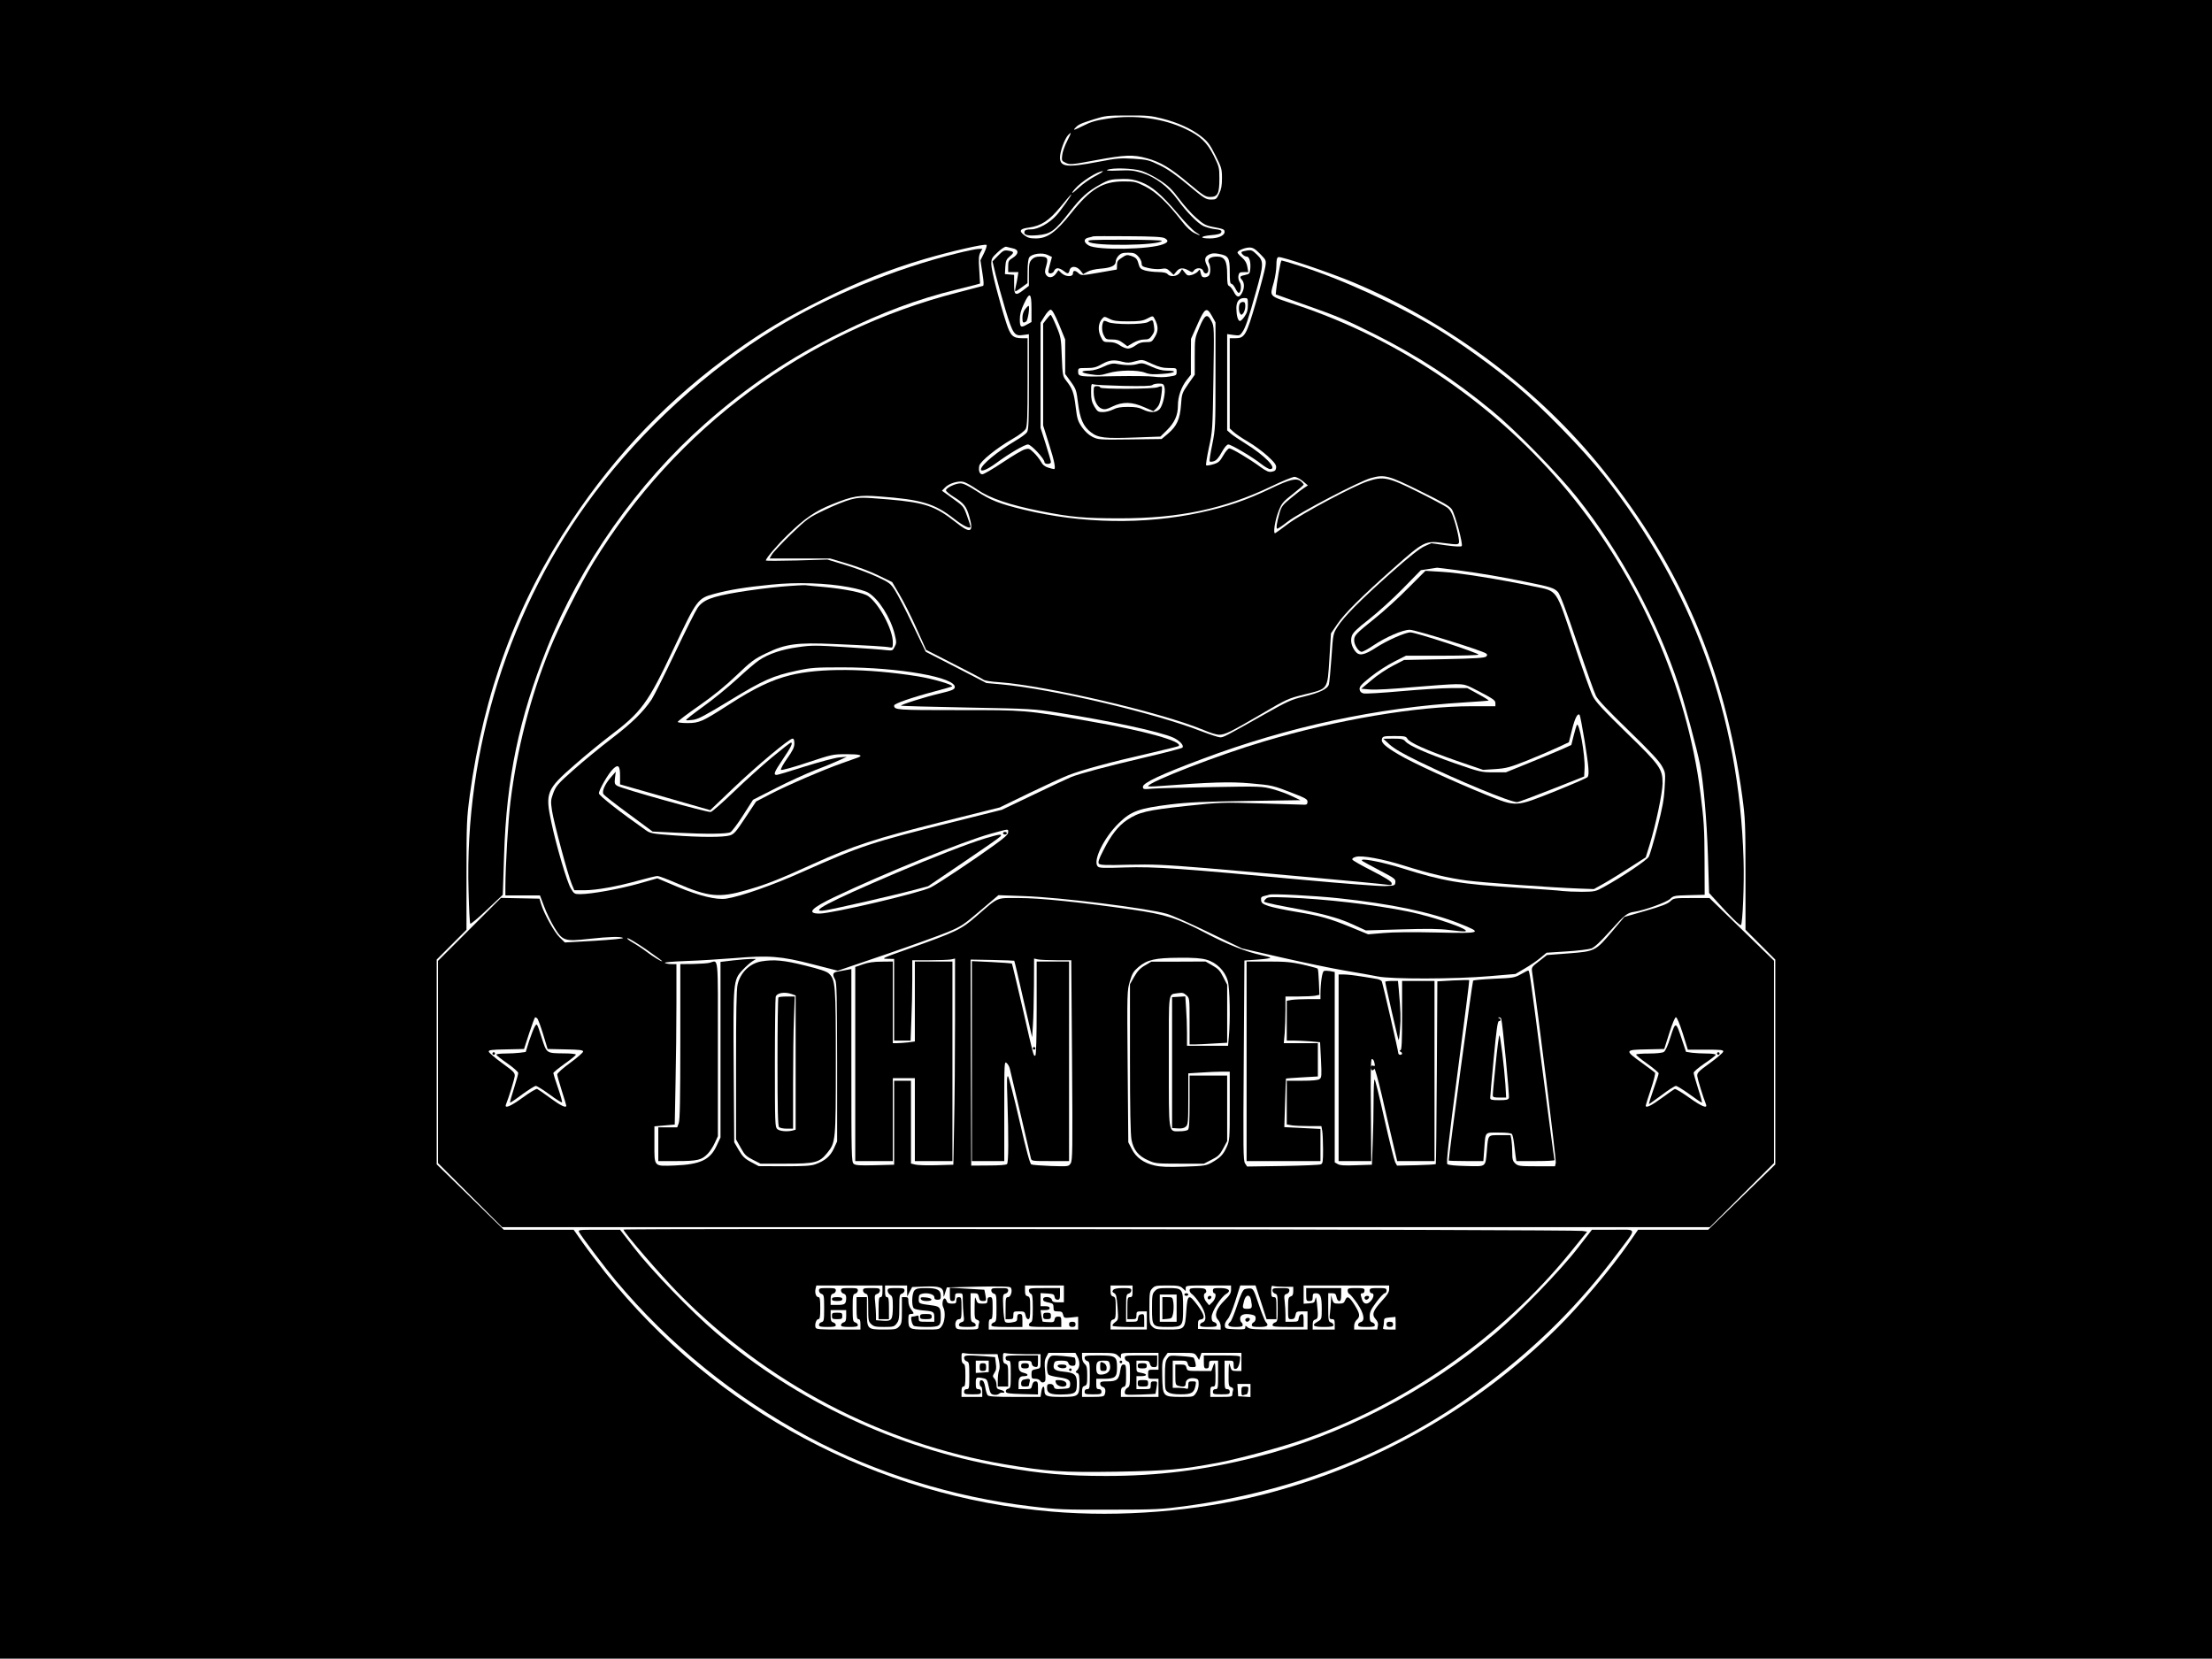
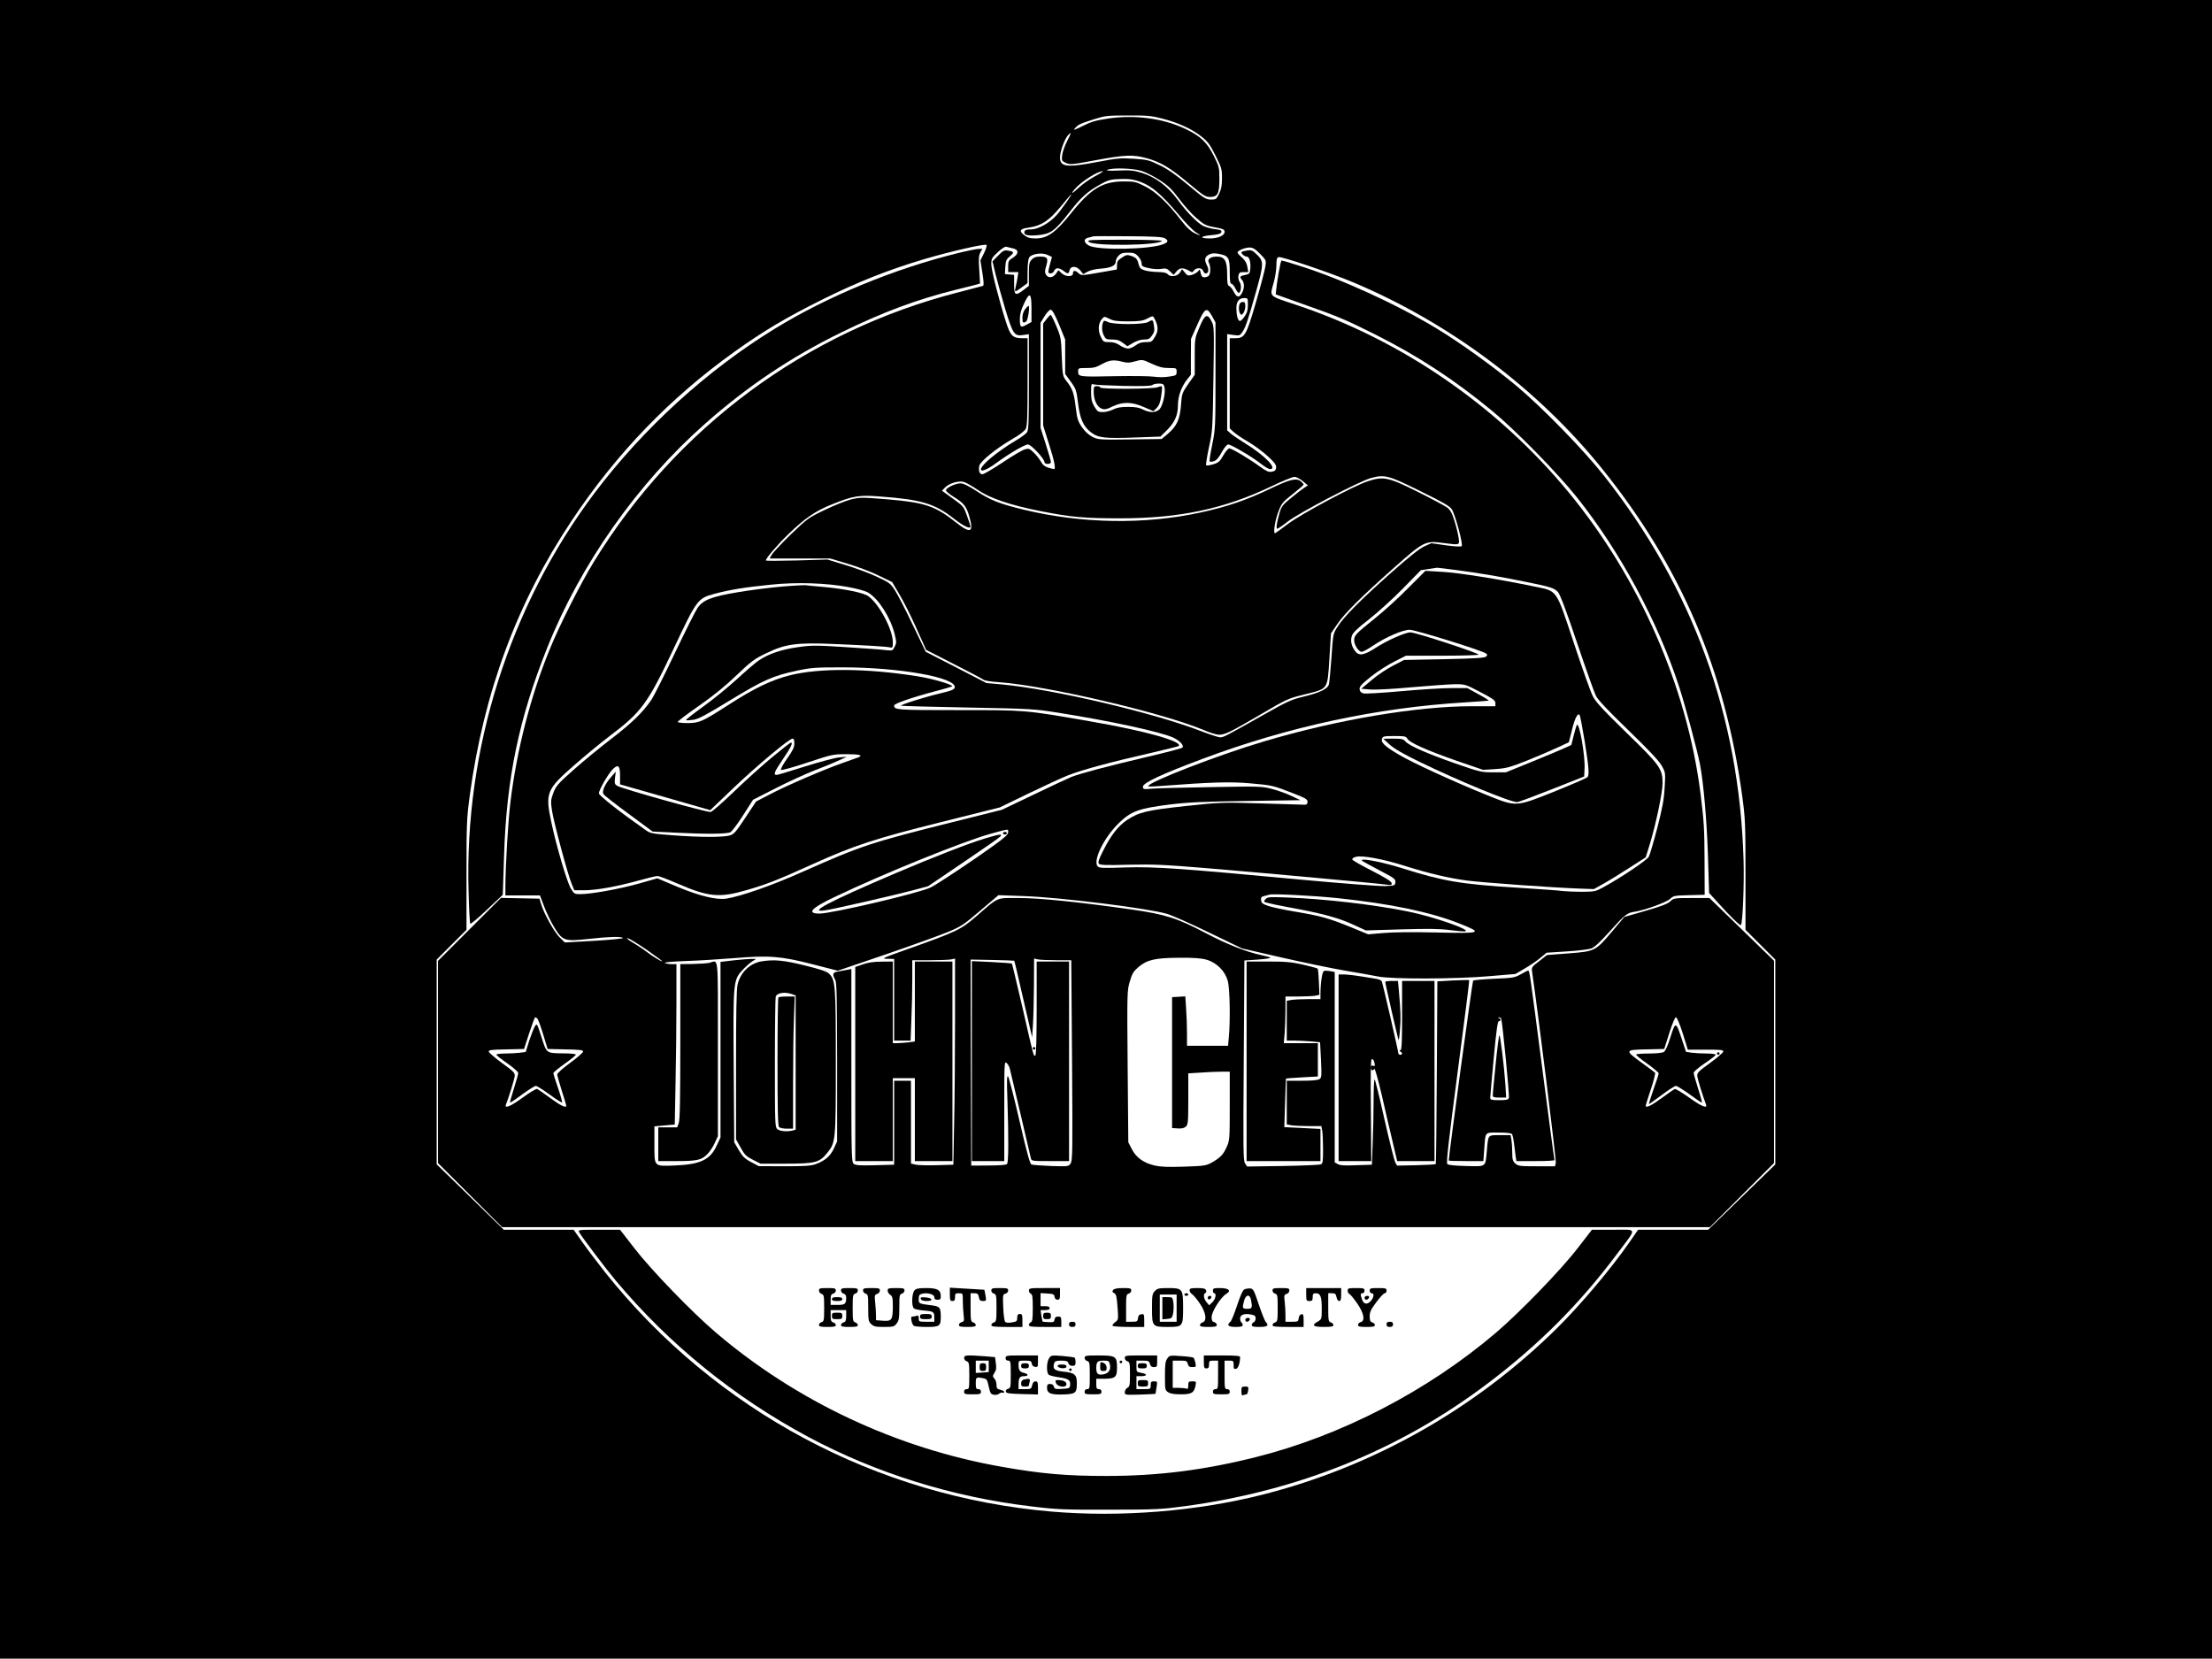
<svg xmlns="http://www.w3.org/2000/svg" version="1.0" width="1707pt" height="1280pt" viewBox="0 0 1707 1280" preserveAspectRatio="xMidYMid meet">
  <g transform="translate(0,1280) scale(0.1,-0.1)" fill="#000000" stroke="none">
    <path d="M0 6400 l0 -6400 8535 0 8535 0 0 6400 0 6400 -8535 0 -8535 0 0 -6400z m8969 5485 c122 -31 229 -80 303 -139 49 -39 66 -62 108 -146 47 -93 50 -105 50 -175 0 -56 -5 -85 -22 -120 -21 -43 -24 -45 -63 -45 -39 0 -53 9 -175 111 -96 80 -157 123 -221 154 -83 40 -95 43 -201 50 -102 6 -128 4 -274 -24 -241 -46 -294 -40 -294 34 0 48 38 150 66 176 24 23 24 20 -9 -46 -20 -38 -38 -89 -40 -113 -5 -41 -4 -44 28 -59 32 -15 44 -14 232 21 227 42 287 44 392 15 107 -29 182 -74 325 -194 112 -94 129 -105 164 -105 59 0 72 26 72 140 0 87 -2 94 -44 179 -52 103 -103 152 -218 206 -172 82 -388 111 -598 80 -93 -14 -129 -24 -194 -57 -65 -32 -77 -36 -61 -18 27 30 41 36 148 70 86 27 103 29 260 29 147 1 181 -2 266 -24z m-159 -404 c34 -11 97 -43 141 -72 66 -43 93 -70 148 -143 37 -50 96 -116 132 -147 54 -48 73 -59 124 -69 89 -17 95 -20 95 -40 0 -28 -50 -50 -114 -50 -82 0 -76 17 8 25 51 4 76 11 80 21 6 17 -1 20 -63 28 -24 4 -57 14 -75 22 -47 24 -130 109 -197 201 -76 104 -171 176 -277 209 -64 19 -90 22 -181 18 -71 -3 -99 -1 -86 5 37 18 198 13 265 -8z m-358 -40 c-40 -21 -95 -60 -122 -85 -57 -53 -74 -60 -35 -14 46 55 175 137 215 137 8 0 -18 -17 -58 -38z m353 -46 c85 -33 156 -93 286 -246 54 -65 115 -127 134 -139 48 -30 44 -34 -7 -9 -29 14 -62 45 -98 92 -109 141 -199 226 -282 268 -73 37 -83 39 -167 39 -161 0 -254 -56 -405 -245 -118 -148 -184 -195 -272 -195 -46 0 -64 5 -91 26 -43 33 -32 49 38 58 93 13 155 53 243 160 43 53 80 96 83 96 7 0 -79 -123 -115 -162 -54 -60 -141 -108 -195 -108 -30 0 -47 -5 -50 -14 -11 -29 19 -38 101 -31 99 9 131 31 247 180 88 113 138 158 236 212 65 36 80 40 175 42 55 1 88 -5 139 -24z m183 -433 c31 -18 28 -31 -10 -46 -101 -42 -512 -49 -577 -10 -39 23 -41 51 -3 60 15 3 32 7 37 10 6 2 127 2 270 1 190 -1 266 -5 283 -15z m-1394 -115 l-28 -56 15 -97 c11 -67 12 -97 5 -100 -6 -2 -92 -24 -191 -50 -1174 -300 -2177 -1043 -2815 -2084 -101 -166 -263 -486 -340 -676 -145 -356 -252 -770 -301 -1174 -18 -146 -38 -481 -39 -657 l0 -63 134 0 133 0 33 -87 c18 -49 54 -121 79 -162 63 -102 78 -107 269 -86 157 17 240 19 260 7 7 -5 -91 -14 -218 -22 l-231 -13 -40 39 c-41 39 -122 185 -144 259 l-12 40 -149 3 -148 3 -243 -243 -243 -243 0 -780 0 -780 247 -247 248 -248 4660 0 4660 0 247 247 248 248 0 780 0 781 -249 242 -249 242 -138 0 c-135 0 -138 -1 -165 -26 -20 -19 -69 -38 -191 -73 l-163 -47 -90 -107 c-133 -157 -134 -158 -338 -174 l-169 -13 -60 -47 c-57 -44 -60 -47 -55 -82 44 -296 188 -1455 183 -1475 l-6 -26 -142 0 c-132 0 -143 2 -165 22 -19 18 -23 32 -23 82 0 34 -3 78 -6 98 l-7 38 -82 0 c-95 0 -90 7 -101 -121 -12 -128 -2 -121 -159 -117 -87 2 -138 7 -146 15 -9 9 8 167 80 713 51 386 91 703 89 706 -3 2 -59 1 -125 -2 l-121 -7 -4 -703 c-2 -386 -6 -705 -8 -707 -3 -3 -71 -7 -152 -9 l-147 -3 -14 25 c-7 14 -45 163 -83 332 -38 170 -72 308 -76 308 -5 0 -8 -74 -8 -163 0 -90 -3 -238 -7 -329 l-6 -166 -121 -4 c-91 -4 -127 -1 -143 9 l-23 13 0 735 0 734 -35 7 c-19 3 -41 4 -48 1 -14 -5 -27 -94 -27 -179 l0 -38 -92 0 c-51 0 -110 -3 -130 -6 l-38 -7 0 -153 0 -154 53 0 c30 0 88 -3 129 -6 l75 -7 7 -136 c6 -122 5 -137 -11 -148 -11 -9 -56 -13 -135 -13 l-118 0 0 -169 0 -168 38 -7 c20 -3 80 -6 133 -6 l96 0 7 -38 c3 -20 6 -85 6 -143 0 -92 -2 -108 -17 -114 -10 -5 -142 -10 -294 -13 l-275 -4 -16 24 c-14 22 -15 102 -10 795 l5 771 104 7 c58 4 101 11 96 15 -4 4 -35 12 -68 19 -116 25 -265 83 -426 168 -222 117 -315 147 -574 184 -408 58 -710 89 -873 89 -179 0 -150 13 -330 -143 -116 -101 -152 -118 -532 -253 -195 -69 -202 -73 -152 -73 l52 -1 0 -315 0 -315 63 0 64 0 6 158 c4 86 7 226 7 310 l0 152 134 0 c73 0 148 3 165 6 l31 7 0 -480 c0 -264 -3 -622 -7 -795 l-6 -316 -131 -4 c-72 -2 -146 0 -163 5 l-33 8 0 319 0 320 -65 0 -65 0 0 -324 0 -324 -147 -4 c-119 -3 -151 -1 -165 11 -17 13 -18 62 -18 759 l0 744 -32 -6 c-18 -4 -50 -9 -70 -13 -42 -6 -47 -21 -23 -63 12 -21 14 -125 15 -636 l0 -612 -25 -55 c-28 -60 -70 -96 -144 -122 -34 -12 -88 -15 -240 -15 l-196 1 -60 32 c-49 26 -65 43 -94 92 l-35 60 -4 570 c-5 671 -4 682 68 759 25 27 59 57 75 67 l30 19 -37 0 c-21 0 -82 -5 -138 -11 l-100 -12 0 -677 0 -678 -30 -64 c-50 -108 -125 -144 -322 -152 -165 -6 -158 -13 -158 166 l0 136 78 7 79 7 6 316 c4 173 7 452 7 619 l0 303 -37 0 c-21 0 -44 4 -52 9 -8 5 57 11 165 15 99 3 264 14 368 22 268 23 361 16 606 -47 l195 -50 370 126 c204 70 420 148 480 173 101 42 121 55 250 165 l140 119 195 -7 c277 -9 960 -94 1105 -137 39 -11 185 -76 325 -144 l255 -123 305 -70 c168 -38 387 -84 488 -101 101 -17 215 -37 253 -45 102 -22 601 -21 864 2 l200 17 73 43 c40 23 94 60 120 82 l47 39 155 10 c85 5 171 16 191 23 25 10 69 51 139 129 118 131 136 146 194 154 79 12 246 73 274 99 26 25 34 26 147 29 l120 3 -1 270 c-1 241 -4 296 -32 518 -105 820 -471 1655 -1016 2317 -549 667 -1292 1178 -2108 1449 -213 71 -200 58 -168 173 11 40 20 99 20 131 0 41 4 59 15 63 21 8 394 -118 581 -196 747 -315 1429 -827 1924 -1445 604 -753 942 -1544 1075 -2520 23 -168 25 -209 25 -605 l0 -425 115 -115 115 -115 0 -791 0 -790 -259 -252 -259 -252 -270 0 -271 0 -67 -97 c-142 -205 -378 -484 -560 -664 -633 -624 -1420 -1068 -2274 -1284 -508 -128 -1092 -175 -1623 -130 -1352 115 -2594 779 -3442 1840 -61 77 -142 184 -180 238 l-68 97 -269 0 -270 0 -259 253 -259 252 0 790 0 790 115 115 115 115 0 425 c0 397 2 437 25 610 108 796 364 1488 788 2124 345 518 758 946 1257 1303 226 161 394 261 675 401 273 136 513 231 790 313 197 58 466 120 478 109 5 -4 -4 -32 -19 -63z m220 37 c50 -9 50 -44 1 -74 -31 -19 -35 -26 -35 -66 l0 -44 39 0 40 0 -6 -37 c-3 -21 -9 -53 -14 -72 -5 -19 -7 -37 -4 -39 2 -2 24 11 49 30 l45 33 1 91 c0 58 5 97 13 108 20 28 100 39 141 19 l34 -16 -14 -51 c-8 -28 -14 -57 -14 -63 0 -21 38 -15 45 7 4 11 15 20 27 20 11 0 31 -9 45 -20 33 -26 40 -25 47 5 9 35 53 34 83 -2 l22 -28 33 18 c18 11 62 21 103 24 79 6 115 23 115 55 0 12 10 32 22 45 17 18 32 23 73 23 43 0 56 -4 78 -28 15 -15 27 -40 27 -53 0 -23 6 -27 55 -38 32 -7 73 -10 96 -6 36 6 44 4 69 -20 l27 -26 21 25 c23 30 52 33 94 9 28 -17 30 -17 42 0 18 24 63 22 71 -3 3 -11 12 -20 20 -20 21 0 26 29 10 60 -23 44 -19 68 14 85 22 11 41 13 76 6 76 -14 85 -29 85 -138 0 -70 3 -93 13 -93 7 0 21 -16 30 -35 9 -19 21 -35 26 -35 18 0 24 60 8 83 -9 13 -13 35 -10 50 5 23 10 27 40 27 l36 0 -7 40 c-5 29 -16 50 -41 72 -19 16 -35 34 -35 39 0 15 57 39 92 39 27 0 43 -10 82 -49 47 -48 48 -49 41 -97 -4 -27 -36 -150 -72 -274 -75 -258 -87 -280 -160 -280 l-43 0 0 -348 0 -348 28 -26 c15 -14 65 -49 112 -76 47 -27 116 -78 153 -112 55 -51 67 -68 65 -89 -2 -20 -10 -27 -33 -31 -24 -5 -41 3 -89 37 -81 60 -221 143 -239 143 -9 0 -30 -25 -47 -55 -27 -47 -37 -56 -78 -68 -26 -8 -50 -11 -54 -8 -4 3 6 65 21 136 28 127 29 139 35 533 6 391 6 403 -14 442 -33 64 -52 55 -94 -46 -36 -85 -36 -88 -36 -226 l0 -140 -50 -71 c-48 -70 -50 -75 -56 -162 -8 -110 -32 -163 -101 -222 l-49 -41 -245 -3 c-237 -3 -245 -2 -289 20 -29 15 -57 41 -81 75 -31 46 -37 64 -48 156 -13 109 -25 141 -72 201 -28 36 -29 41 -35 185 -5 142 -7 153 -42 237 -20 48 -39 87 -44 87 -4 0 -18 -15 -32 -33 l-26 -34 0 -393 0 -393 45 -143 c42 -131 54 -194 39 -194 -4 0 -24 5 -44 11 -27 8 -44 22 -58 48 -11 20 -36 51 -55 69 -32 31 -38 33 -69 24 -19 -5 -96 -51 -171 -101 -75 -50 -145 -91 -156 -91 -21 0 -31 26 -24 65 7 34 132 136 254 206 57 33 95 62 105 80 11 23 14 91 14 364 l0 335 -40 0 c-73 0 -92 18 -124 117 -54 166 -116 408 -116 454 0 43 4 50 51 94 28 26 56 44 64 41 7 -2 30 -8 49 -12z m3149 -1875 c177 -87 225 -115 241 -140 27 -43 88 -271 76 -283 -6 -6 -51 -4 -122 6 l-113 16 -53 -24 c-36 -16 -117 -80 -260 -207 -236 -210 -363 -338 -411 -415 -33 -52 -34 -55 -46 -235 -7 -100 -16 -193 -20 -208 -9 -35 -68 -64 -195 -95 -94 -22 -126 -37 -305 -138 -301 -170 -313 -176 -339 -176 -13 0 -77 21 -143 46 -367 143 -1150 327 -1549 363 l-112 10 -234 121 -234 120 -100 207 c-54 114 -116 234 -137 266 -35 55 -43 61 -142 107 -57 27 -166 67 -242 90 l-138 42 -237 -7 c-131 -3 -238 -4 -238 0 0 16 88 120 172 201 126 123 212 182 341 233 159 64 207 72 362 60 327 -24 427 -54 580 -174 73 -57 126 -81 124 -57 0 4 -12 41 -27 82 -26 73 -29 75 -110 133 l-83 60 22 23 c31 34 106 56 146 45 18 -5 66 -32 106 -60 96 -66 249 -118 485 -165 236 -47 340 -56 615 -56 459 0 804 73 1166 246 85 41 166 74 180 74 15 0 43 -15 65 -33 l39 -33 -29 -19 c-16 -10 -61 -45 -101 -78 -65 -53 -74 -65 -89 -116 -22 -77 -28 -121 -17 -121 5 0 41 24 79 54 88 69 555 313 644 337 105 29 135 21 383 -102z m282 -609 c188 -25 349 -53 534 -91 189 -38 215 -47 244 -78 16 -18 63 -141 147 -391 68 -201 133 -385 146 -410 15 -31 95 -115 251 -266 163 -158 236 -236 257 -274 29 -52 29 -54 22 -169 -5 -92 -17 -155 -57 -311 -28 -107 -57 -207 -65 -221 -13 -26 -209 -158 -346 -233 -65 -36 -71 -37 -170 -38 -57 0 -123 3 -148 6 -25 4 -184 15 -355 26 -435 27 -568 50 -885 150 -133 42 -296 76 -309 64 -6 -6 -7 -5 132 -79 119 -62 128 -69 125 -94 -3 -25 -5 -26 -83 -29 -44 -1 -321 20 -615 47 -961 90 -1159 104 -1386 97 -174 -6 -203 -5 -214 9 -37 45 49 221 164 333 94 92 155 114 396 144 141 17 255 22 590 27 l415 6 -65 31 c-36 18 -103 42 -148 54 -82 22 -91 23 -470 16 -213 -3 -420 -9 -459 -12 -70 -6 -73 -5 -73 15 0 29 137 94 455 213 665 250 1351 397 2034 438 96 6 176 12 179 14 2 2 -34 25 -81 50 l-84 46 -124 0 c-68 0 -242 -11 -387 -24 -144 -13 -275 -21 -290 -17 -19 5 -28 15 -30 32 -2 20 12 37 86 96 50 40 131 92 181 117 l91 46 280 0 c154 0 280 4 280 8 0 13 -485 172 -526 172 -39 0 -179 -62 -261 -115 -97 -63 -136 -70 -166 -29 -28 38 -37 79 -25 116 8 25 39 56 132 128 66 52 184 158 261 237 l140 143 60 9 c33 5 62 9 65 10 3 0 72 -8 155 -19z m-4695 -131 c66 -12 131 -30 151 -43 79 -47 171 -191 203 -319 15 -62 15 -70 0 -98 -15 -31 -17 -31 -67 -26 -29 4 -167 14 -308 23 -235 15 -267 15 -370 0 -124 -17 -227 -51 -301 -101 -26 -17 -102 -82 -170 -145 -69 -63 -186 -159 -262 -213 -76 -55 -135 -101 -132 -104 2 -3 27 -2 54 2 40 5 96 35 285 150 259 158 333 190 515 229 112 24 142 26 355 26 437 0 876 -78 865 -154 -3 -17 -21 -25 -113 -47 -116 -27 -309 -88 -302 -95 2 -2 233 -9 513 -14 490 -9 516 -11 694 -39 411 -65 793 -148 894 -193 51 -24 86 -62 70 -78 -5 -5 -133 -39 -284 -74 -293 -69 -510 -126 -575 -153 -22 -9 -151 -69 -286 -134 l-247 -118 -363 -91 c-650 -162 -718 -185 -1169 -385 -241 -108 -482 -192 -596 -210 -75 -11 -207 21 -375 91 l-156 66 -144 -41 c-146 -41 -365 -81 -451 -81 -45 0 -48 2 -73 44 -30 50 -113 333 -150 509 -49 229 -38 255 179 444 83 73 203 171 266 219 252 190 298 253 500 681 178 377 185 386 312 420 114 31 243 52 437 71 200 21 429 13 601 -19z m1230 -1891 c0 -18 -28 -43 -113 -104 -146 -106 -431 -296 -484 -322 -81 -42 -763 -202 -859 -202 -103 0 -64 43 121 130 384 183 993 429 1200 486 146 40 135 39 135 12z m2544 -509 c408 -43 714 -107 939 -196 184 -73 174 -77 -175 -69 -184 4 -337 3 -411 -4 l-119 -10 -131 54 c-168 69 -236 88 -427 120 -85 14 -180 34 -210 44 -46 16 -56 23 -58 45 -3 22 2 27 25 33 15 3 33 8 38 10 22 9 349 -8 529 -27z m-5338 -395 c68 -48 124 -89 124 -91 0 -8 -68 32 -120 72 -30 23 -80 56 -110 73 -30 17 -47 32 -37 32 10 0 74 -39 143 -86z m4325 -80 c78 -22 144 -88 164 -165 16 -57 20 -306 8 -431 l-6 -68 -158 0 -159 0 0 98 c0 55 -3 140 -7 191 l-6 92 -51 -3 -51 -3 0 -505 0 -505 44 -3 c30 -2 49 2 62 14 17 16 19 33 19 214 l0 197 98 6 c53 4 125 7 160 7 l62 0 0 -265 c0 -256 -1 -266 -24 -317 -26 -58 -49 -82 -116 -120 -42 -23 -58 -26 -212 -31 -126 -4 -181 -2 -228 9 -84 19 -144 62 -176 127 l-27 52 -5 585 c-5 578 -4 586 17 657 18 62 29 78 66 110 67 57 130 71 314 72 113 1 170 -3 212 -15z m-1484 -8 c2 -1 33 -135 70 -297 l68 -294 6 95 c4 52 7 189 8 304 l1 209 31 -7 c17 -3 82 -6 144 -6 l112 0 6 -771 c5 -700 4 -774 -11 -797 -16 -24 -16 -24 -151 -20 -75 3 -143 8 -152 12 -11 5 -37 99 -92 338 -42 183 -82 337 -88 342 -9 8 -10 -37 -5 -174 10 -307 9 -491 -3 -503 -7 -7 -61 -11 -143 -11 l-133 -1 -3 795 -2 795 167 -3 c93 -2 169 -5 170 -6z m-3682 -444 c6 -4 27 -59 46 -122 l35 -115 137 -3 c110 -2 137 -5 137 -17 0 -7 -45 -47 -100 -87 -55 -40 -100 -80 -100 -89 0 -9 16 -65 35 -125 19 -60 35 -112 35 -116 0 -21 -41 -2 -123 58 -49 36 -95 68 -102 71 -7 2 -57 -27 -110 -66 -96 -70 -145 -90 -130 -53 23 58 64 192 67 216 3 27 -6 36 -97 102 -55 40 -101 80 -103 88 -3 13 17 16 134 18 l138 3 40 123 c22 67 43 122 46 122 3 0 10 -4 15 -8z m8841 -117 l39 -125 138 0 c120 0 138 -2 135 -16 -2 -8 -48 -48 -103 -88 -91 -66 -100 -75 -97 -102 3 -24 44 -158 67 -216 14 -36 -32 -18 -130 52 -55 39 -104 69 -111 66 -6 -2 -52 -34 -101 -70 -82 -60 -123 -79 -123 -58 0 4 18 62 40 127 22 65 36 123 32 127 -5 5 -51 39 -103 77 -133 96 -132 100 37 103 l137 3 39 123 c23 73 44 122 51 122 8 0 29 -50 53 -125z" />
    <path d="M8402 10934 c35 -35 542 -29 564 7 3 5 -118 9 -288 9 -270 0 -291 -1 -276 -16z" />
    <path d="M7385 10845 c-488 -121 -999 -332 -1403 -580 -524 -320 -1018 -771 -1394 -1270 -656 -873 -1005 -1975 -972 -3076 3 -130 9 -241 13 -247 3 -5 61 43 128 107 l123 116 10 305 c19 597 115 1055 332 1599 258 647 697 1270 1218 1730 330 292 665 516 1051 705 323 158 583 255 889 331 58 14 123 31 144 36 l39 11 -6 104 c-6 84 -4 111 8 135 l16 29 -33 -1 c-18 -1 -91 -16 -163 -34z" />
    <path d="M9867 10693 c-9 -54 -18 -113 -19 -132 l-3 -33 205 -73 c278 -98 328 -119 560 -235 333 -167 613 -350 905 -591 180 -148 506 -481 654 -667 333 -417 625 -959 789 -1462 48 -149 139 -485 161 -600 27 -140 52 -426 61 -698 l9 -293 70 -77 c92 -102 169 -177 176 -171 13 14 26 315 20 504 -33 1111 -391 2095 -1078 2965 -158 200 -473 523 -673 691 -184 153 -431 331 -619 445 -307 186 -742 385 -1064 485 -68 22 -126 39 -131 39 -4 0 -14 -44 -23 -97z" />
    <path d="M5875 5381 c-90 -16 -162 -87 -183 -179 -9 -38 -12 -218 -12 -624 l0 -571 36 -64 c30 -55 43 -67 94 -93 l59 -30 195 0 c226 0 259 8 319 82 66 82 67 88 67 702 0 593 -3 634 -52 682 -17 17 -67 34 -185 63 -164 41 -240 48 -338 32z m234 -252 l31 -11 0 -518 0 -518 -22 -6 c-43 -11 -101 -6 -120 11 -17 15 -18 44 -18 507 0 270 3 501 6 513 8 31 67 41 123 22z" />
    <path d="M6007 5103 c-4 -3 -7 -227 -7 -498 0 -368 3 -494 12 -503 7 -7 34 -12 60 -12 l48 0 0 343 c0 189 3 419 7 510 l6 167 -60 0 c-33 0 -63 -3 -66 -7z" />
    <path d="M5475 5370 c-16 -4 -74 -8 -127 -9 l-98 -1 0 -597 c0 -439 -3 -605 -12 -630 l-12 -33 -73 0 -73 0 0 -130 0 -130 144 0 c159 0 192 8 239 58 16 17 40 53 53 82 l24 52 0 674 c0 750 7 682 -65 664z" />
    <path d="M6658 5358 l-58 -20 0 -749 0 -749 145 0 145 0 0 320 0 320 85 0 85 0 0 -320 0 -320 145 0 145 0 0 770 0 770 -145 0 -145 0 0 -309 0 -308 -52 -7 c-29 -3 -68 -6 -85 -6 l-33 0 0 315 0 315 -87 -1 c-61 0 -106 -7 -145 -21z" />
    <path d="M9620 4610 l0 -770 285 0 285 0 0 124 0 124 -140 7 -139 7 6 187 c3 102 6 187 7 188 1 1 57 5 124 9 l122 7 0 129 0 128 -131 0 -132 0 7 77 c3 42 6 123 6 180 l0 103 99 0 c54 0 113 3 131 6 l32 7 -4 98 c-2 54 -6 101 -10 104 -3 4 -54 17 -113 31 -90 20 -134 24 -271 24 l-164 0 0 -770z" />
    <path d="M11735 5281 c-47 -26 -59 -28 -204 -34 -85 -4 -158 -10 -163 -15 -6 -6 -188 -1351 -188 -1388 0 -2 60 -4 134 -4 l133 0 7 93 c10 137 2 127 110 127 63 0 97 -4 104 -12 5 -7 12 -40 16 -73 4 -33 9 -77 12 -97 l6 -38 149 0 c83 0 148 3 145 8 -2 4 -45 324 -95 712 -97 747 -97 750 -109 750 -4 0 -29 -13 -57 -29z m-150 -343 c10 -30 65 -596 59 -611 -5 -14 -20 -17 -75 -17 -59 0 -69 3 -69 18 0 9 12 146 27 305 20 214 30 287 40 287 17 0 17 17 1 23 -10 4 -10 6 0 6 7 1 15 -5 17 -11z" />
    <path d="M11542 4588 c-12 -123 -23 -231 -22 -240 0 -15 9 -18 52 -18 l51 0 -6 103 c-9 133 -39 377 -46 377 -4 0 -17 -100 -29 -222z" />
    <path d="M10330 4560 l0 -720 126 0 126 0 -3 392 c-3 283 -1 392 7 395 6 2 14 -6 18 -19 9 -34 8 -38 -9 -32 -10 4 -15 0 -15 -15 0 -23 14 -28 26 -9 4 6 29 -83 56 -198 26 -115 64 -278 84 -361 l36 -153 144 0 144 0 0 695 0 695 -125 0 -125 0 0 -264 c0 -202 -3 -266 -12 -270 -10 -5 -10 -7 0 -12 17 -8 15 -24 -3 -24 -8 0 -15 7 -15 16 0 16 -117 524 -126 549 -3 8 -20 17 -37 20 -18 3 -72 12 -122 20 -49 8 -109 15 -132 15 l-43 0 0 -720z" />
    <path d="M10690 5223 c0 -15 99 -445 103 -449 2 -3 8 36 11 86 7 84 5 134 -10 308 l-6 62 -49 0 c-27 0 -49 -3 -49 -7z" />
-     <path d="M4811 3311 c12 -32 288 -352 424 -490 682 -695 1568 -1160 2518 -1321 337 -57 441 -63 867 -57 396 7 498 16 789 71 149 29 437 106 611 164 807 272 1561 795 2098 1457 l130 160 -36 6 c-64 11 -7404 21 -7401 10z m1999 -476 c0 -33 -4 -45 -15 -45 -12 0 -15 -16 -15 -85 l0 -85 40 0 40 0 0 85 c0 69 -3 85 -15 85 -11 0 -15 12 -15 45 l0 45 85 0 85 0 0 -42 1 -43 19 37 19 36 98 4 c115 4 142 -6 144 -56 1 -31 1 -31 13 9 l13 40 239 6 c168 3 243 2 252 -6 19 -17 4 -75 -19 -75 -17 0 -19 -9 -19 -85 l0 -85 30 0 c27 0 30 3 30 30 0 29 2 30 44 30 40 0 44 -2 50 -30 3 -18 12 -30 21 -30 12 0 15 16 15 86 0 77 -2 86 -20 91 -16 4 -20 14 -20 44 l0 39 150 0 150 0 0 -65 0 -65 -44 0 c-35 0 -45 4 -49 20 -6 25 -67 29 -67 5 0 -16 5 -19 53 -29 22 -5 27 -12 27 -36 0 -27 3 -30 34 -30 28 0 35 -4 40 -26 7 -26 9 -26 62 -21 l54 6 0 -50 0 -49 -345 0 -345 0 0 40 c0 29 4 40 15 40 12 0 15 16 15 85 0 78 -2 85 -20 85 -15 0 -20 -7 -20 -25 0 -22 -4 -25 -39 -25 -34 0 -39 3 -49 33 -8 27 -10 19 -11 -60 -1 -84 1 -92 20 -98 13 -4 18 -12 15 -22 -3 -8 -6 -23 -6 -34 0 -17 -8 -19 -84 -19 -76 0 -85 2 -91 20 -9 30 4 60 26 60 17 0 19 8 19 85 0 78 -2 85 -20 85 -15 0 -20 -7 -20 -25 0 -22 -4 -25 -34 -25 -26 0 -36 5 -41 20 -3 11 -10 20 -15 20 -15 0 -23 -47 -11 -68 19 -35 13 -111 -10 -143 -20 -29 -20 -29 -129 -29 -124 0 -130 4 -130 79 0 34 3 41 20 41 11 0 20 3 20 6 0 3 -9 17 -20 31 -11 14 -20 41 -20 59 0 30 -3 34 -25 34 l-25 0 0 -102 c0 -91 -2 -104 -22 -125 -20 -21 -30 -23 -116 -23 -131 0 -132 2 -132 142 l0 108 -40 0 -40 0 0 -85 c0 -69 3 -85 15 -85 11 0 15 -11 15 -40 l0 -40 -170 0 c-143 0 -172 2 -176 15 -9 23 5 65 21 65 12 0 15 17 15 85 0 67 -3 85 -14 85 -19 0 -30 34 -22 66 l6 24 255 0 255 0 0 -45z m1930 0 c0 -38 -3 -45 -20 -45 -18 0 -20 -7 -20 -85 l0 -85 35 0 c32 0 35 2 35 30 0 28 2 30 40 30 l40 0 0 -70 0 -70 -140 0 -140 0 0 36 c0 27 5 37 20 41 18 5 20 14 20 88 0 75 -2 84 -20 90 -16 5 -20 15 -20 46 l0 39 85 0 85 0 0 -45z m387 23 l23 -21 0 21 c0 22 2 22 175 22 l175 0 0 -33 c0 -26 -10 -43 -50 -82 -64 -63 -82 -116 -51 -149 12 -12 21 -35 21 -50 l0 -27 -87 3 -88 3 0 35 c0 29 4 36 23 38 34 5 27 35 -25 107 -69 93 -79 88 -88 -37 -10 -146 -11 -148 -137 -148 -91 0 -104 2 -125 22 -22 20 -23 29 -23 147 0 114 2 127 22 148 20 21 30 23 117 23 83 0 97 -3 118 -22z m605 -108 l42 -130 38 0 38 0 0 85 c0 78 -2 85 -20 85 -17 0 -20 7 -20 46 0 38 3 45 16 40 9 -3 47 -6 85 -6 l69 0 0 -34 c0 -26 -5 -36 -20 -41 -18 -6 -20 -15 -20 -91 0 -83 0 -84 25 -84 20 0 27 6 32 30 5 28 9 30 49 30 l44 0 0 -70 0 -70 -222 0 c-192 0 -224 2 -240 17 -17 15 -18 15 -18 -1 0 -15 -10 -16 -77 -14 -73 3 -78 4 -81 27 -2 14 6 33 21 50 15 16 38 71 61 144 l37 117 59 0 59 0 43 -130z m988 101 c0 -22 -14 -45 -56 -90 -69 -75 -80 -106 -48 -141 16 -18 21 -33 17 -52 l-5 -28 -89 0 -89 0 0 28 c0 16 9 37 20 47 28 26 25 47 -17 115 -41 65 -58 74 -73 35 -8 -21 -16 -25 -49 -25 -37 0 -41 3 -50 33 l-9 32 -1 -40 c-1 -22 -4 -64 -7 -92 -6 -49 -5 -53 15 -53 18 0 21 -6 21 -40 l0 -40 -85 0 -85 0 0 36 c0 27 5 37 20 41 22 6 24 22 13 124 -6 50 -8 57 -13 34 -5 -27 -9 -30 -48 -33 l-42 -3 0 70 0 71 330 0 330 0 0 -29z m50 -261 l0 -50 -51 0 c-43 0 -50 3 -45 16 3 9 6 29 6 44 0 27 3 29 43 33 23 2 43 4 45 5 1 1 2 -20 2 -48z m-3180 -240 l108 0 11 -50 c7 -33 7 -58 1 -75 -6 -15 -10 -49 -10 -76 l0 -49 40 0 40 0 0 84 c0 76 -2 85 -20 91 -16 5 -20 15 -20 47 0 40 0 40 31 34 17 -3 83 -6 145 -6 l114 0 0 -55 c0 -54 0 -54 -35 -61 -32 -6 -35 -9 -35 -40 0 -31 3 -34 30 -34 17 0 33 -7 38 -17 6 -10 16 -14 26 -10 15 6 17 17 11 85 -6 63 -4 85 9 110 l17 32 104 0 104 0 16 -30 c20 -38 19 -79 -1 -102 -16 -16 -16 -18 0 -24 13 -5 16 -21 16 -77 0 -102 -7 -107 -140 -107 -115 0 -130 6 -130 52 0 42 -17 34 -24 -12 l-6 -40 -199 0 c-149 0 -201 3 -209 13 -6 7 -15 35 -19 62 -6 35 -14 51 -26 53 -12 3 -17 -3 -17 -22 0 -14 5 -26 10 -26 6 0 10 -18 10 -40 l0 -40 -80 0 -80 0 0 40 c0 29 4 40 15 40 12 0 15 16 15 85 0 67 -3 87 -15 91 -10 4 -15 20 -15 46 0 40 0 40 31 34 17 -3 80 -6 139 -6z m1037 -12 l23 -21 0 21 c0 22 3 22 145 22 l145 0 0 -65 0 -65 -40 0 c-39 0 -40 -1 -40 -35 0 -34 1 -35 40 -35 l40 0 0 -70 0 -70 -145 0 -145 0 0 36 c0 27 5 37 20 41 18 5 20 14 20 89 0 76 -2 84 -19 84 -15 0 -20 -10 -26 -47 -10 -69 -26 -83 -97 -83 -50 0 -58 -3 -58 -19 0 -10 9 -21 20 -24 20 -5 26 -30 14 -61 -5 -13 -23 -16 -90 -16 l-84 0 0 39 c0 31 4 41 20 46 18 6 20 15 20 79 0 60 -3 76 -20 91 -12 11 -20 31 -20 52 l0 33 127 0 c116 0 129 -2 150 -22z m609 -5 l17 -28 10 28 9 27 154 0 154 0 0 -70 0 -70 -38 0 c-36 0 -39 3 -49 38 -9 33 -11 26 -12 -60 -1 -90 1 -97 20 -103 13 -4 18 -12 15 -22 -3 -8 -6 -23 -6 -34 0 -17 -8 -19 -85 -19 l-85 0 0 40 c0 33 3 40 20 40 19 0 20 7 20 90 0 50 -2 90 -6 90 -3 0 -10 -13 -15 -30 l-11 -30 -93 0 c-91 0 -93 1 -99 25 -5 21 -12 25 -46 25 l-40 0 0 -79 c0 -73 2 -79 23 -85 44 -12 57 -7 57 19 0 30 31 46 73 38 24 -5 27 -10 27 -45 0 -24 -8 -51 -21 -69 -20 -29 -21 -29 -122 -29 -133 1 -135 3 -138 162 -2 105 0 118 20 147 l22 31 104 0 c101 0 103 0 121 -27z m414 -264 l0 -50 -47 3 -48 3 -3 48 -3 47 50 0 51 0 0 -51z" />
    <path d="M6320 2841 c0 -11 9 -23 20 -26 18 -6 20 -15 20 -110 0 -94 -2 -103 -20 -108 -11 -3 -20 -12 -20 -21 0 -13 12 -16 65 -16 50 0 65 3 65 14 0 8 -9 18 -20 21 -16 5 -20 15 -20 51 l0 44 60 0 60 0 0 -44 c0 -36 -4 -46 -20 -51 -11 -3 -20 -13 -20 -21 0 -11 15 -14 65 -14 50 0 65 3 65 14 0 8 -9 18 -20 21 -18 6 -20 15 -20 112 0 96 2 105 20 110 11 3 20 14 20 24 0 17 -8 19 -65 19 -57 0 -65 -2 -65 -19 0 -10 9 -21 20 -24 13 -3 20 -14 20 -30 0 -50 -9 -57 -66 -57 l-54 0 0 41 c0 32 4 42 20 46 11 3 20 14 20 24 0 17 -8 19 -65 19 -58 0 -65 -2 -65 -19z" />
    <path d="M6660 2841 c0 -10 9 -21 20 -24 18 -5 20 -14 20 -109 0 -96 2 -106 23 -126 20 -19 35 -22 99 -22 71 0 78 2 97 26 18 23 21 41 21 126 0 91 2 100 20 105 11 3 20 14 20 24 0 17 -8 19 -65 19 -58 0 -65 -2 -65 -20 0 -11 9 -25 20 -32 17 -11 20 -23 20 -93 -1 -101 -8 -112 -77 -107 l-53 4 0 37 c0 21 -3 65 -6 98 -6 56 -5 61 15 68 12 3 21 15 21 26 0 17 -7 19 -65 19 -57 0 -65 -2 -65 -19z" />
    <path d="M7057 2842 c-21 -23 -24 -124 -4 -139 6 -6 40 -13 74 -16 77 -6 83 -10 83 -53 l0 -34 -60 0 c-58 0 -60 1 -60 26 0 20 -4 25 -16 20 -9 -3 -23 -6 -31 -6 -12 0 -14 -7 -9 -32 3 -18 12 -36 19 -40 6 -4 51 -8 99 -8 99 0 108 7 108 77 0 70 -7 80 -58 88 -115 15 -112 14 -112 51 0 28 5 35 25 40 42 11 95 -4 95 -26 0 -15 7 -20 25 -20 21 0 25 5 25 28 0 47 -26 62 -112 62 -60 0 -78 -4 -91 -18z" />
    <path d="M7330 2811 c0 -44 3 -51 20 -51 16 0 20 7 20 30 0 27 3 30 30 30 30 0 30 0 30 -57 0 -32 3 -81 6 -109 6 -46 4 -52 -15 -57 -11 -3 -21 -12 -21 -21 0 -13 12 -16 65 -16 50 0 65 3 65 14 0 8 -9 18 -20 21 -18 6 -20 15 -20 116 l0 109 29 0 c24 0 30 -5 35 -30 4 -24 11 -30 32 -30 25 0 26 2 19 43 -4 23 -8 43 -9 44 0 0 -61 4 -133 8 l-133 8 0 -52z" />
    <path d="M7650 2841 c0 -10 9 -21 20 -24 18 -5 20 -14 20 -110 0 -97 -2 -106 -20 -112 -11 -3 -20 -13 -20 -21 0 -11 23 -14 120 -14 l120 0 0 50 c0 43 -3 50 -20 50 -15 0 -20 -7 -20 -29 0 -26 -4 -30 -41 -36 -26 -5 -45 -3 -52 4 -6 6 -13 57 -15 112 -4 95 -3 101 17 106 12 3 21 13 21 24 0 17 -8 19 -65 19 -57 0 -65 -2 -65 -19z" />
    <path d="M7940 2841 c0 -10 7 -21 15 -25 12 -4 15 -26 15 -110 0 -83 -3 -105 -15 -110 -8 -3 -15 -12 -15 -21 0 -13 19 -15 125 -15 l125 0 0 40 c0 36 -3 40 -24 40 -18 0 -25 -6 -28 -22 -3 -20 -8 -23 -47 -21 -24 1 -44 3 -46 5 -1 2 -5 22 -9 46 l-6 42 35 0 c24 0 35 5 35 15 0 10 -11 15 -35 15 l-35 0 0 51 0 50 53 -3 c45 -3 52 -6 55 -25 2 -15 10 -23 23 -23 16 0 19 7 19 45 l0 45 -120 0 c-111 0 -120 -1 -120 -19z" />
    <path d="M6420 2775 c0 -11 11 -15 40 -15 29 0 40 4 40 15 0 11 -11 15 -40 15 -29 0 -40 -4 -40 -15z" />
    <path d="M7106 2776 c4 -11 19 -16 46 -16 54 0 45 24 -10 28 -34 3 -41 0 -36 -12z" />
    <path d="M6420 2645 c0 -22 4 -25 40 -25 36 0 40 3 40 25 0 23 -4 25 -40 25 -36 0 -40 -2 -40 -25z" />
    <path d="M8050 2645 c0 -21 5 -25 30 -25 25 0 30 4 30 25 0 21 -5 25 -30 25 -25 0 -30 -4 -30 -25z" />
    <path d="M7100 2640 c0 -17 7 -20 45 -20 38 0 45 3 45 20 0 17 -7 20 -45 20 -38 0 -45 -3 -45 -20z" />
    <path d="M8250 2580 c0 -15 7 -20 25 -20 18 0 25 5 25 20 0 15 -7 20 -25 20 -18 0 -25 -5 -25 -20z" />
    <path d="M8591 2846 c-10 -12 -8 -17 7 -25 16 -9 20 -26 26 -108 7 -97 7 -97 -18 -116 -14 -10 -24 -23 -20 -28 3 -5 59 -9 125 -9 l119 0 0 51 c0 47 -2 50 -22 47 -17 -2 -24 -11 -26 -30 -3 -26 -7 -28 -48 -28 l-44 0 0 106 c0 97 2 106 20 111 11 3 20 14 20 24 0 17 -8 19 -64 19 -43 0 -67 -5 -75 -14z" />
    <path d="M8912 2837 c-20 -21 -22 -34 -22 -134 0 -140 3 -143 122 -143 115 0 118 3 118 146 0 148 -4 154 -114 154 -73 0 -85 -3 -104 -23z m168 -132 l0 -105 -65 0 -65 0 0 105 0 105 65 0 65 0 0 -105z" />
    <path d="M8970 2704 l0 -85 37 3 c35 3 38 6 46 43 4 22 5 59 2 83 -6 41 -7 42 -46 42 l-39 0 0 -86z" />
    <path d="M9180 2842 c0 -9 9 -23 19 -29 11 -7 38 -39 60 -72 48 -70 57 -135 21 -146 -11 -3 -20 -13 -20 -21 0 -11 15 -14 65 -14 53 0 65 3 65 16 0 9 -9 18 -20 21 -15 4 -20 14 -20 39 0 42 71 154 113 179 42 25 19 45 -49 45 -47 0 -54 -2 -54 -20 0 -11 5 -20 10 -20 20 0 10 -47 -15 -70 l-24 -23 -20 24 c-23 27 -27 65 -9 71 6 2 9 12 5 21 -5 13 -19 17 -67 17 -51 0 -60 -3 -60 -18z" />
    <path d="M9140 2810 c0 -5 7 -10 15 -10 8 0 15 5 15 10 0 6 -7 10 -15 10 -8 0 -15 -4 -15 -10z" />
    <path d="M9320 2784 c0 -17 22 -14 28 4 2 7 -3 12 -12 12 -9 0 -16 -7 -16 -16z" />
    <path d="M9605 2851 c-14 -6 -30 -40 -58 -124 -21 -63 -44 -121 -52 -127 -31 -26 -17 -40 40 -40 41 0 55 4 55 14 0 8 -4 18 -10 21 -5 3 -10 17 -10 30 0 29 32 41 85 31 28 -6 35 -11 35 -30 0 -13 -7 -26 -15 -30 -8 -3 -15 -12 -15 -21 0 -12 13 -15 60 -15 61 0 75 11 48 38 -7 7 -31 68 -54 135 -36 109 -43 122 -65 124 -13 1 -33 -2 -44 -6z m49 -82 c12 -62 9 -69 -29 -69 -38 0 -40 5 -24 63 13 48 44 52 53 6z" />
    <path d="M9820 2841 c0 -10 9 -21 20 -24 18 -5 20 -14 20 -110 0 -97 -2 -106 -20 -112 -11 -3 -20 -13 -20 -21 0 -11 23 -14 120 -14 l120 0 0 51 c0 43 -3 50 -17 47 -11 -2 -19 -14 -21 -31 -3 -25 -6 -27 -53 -27 l-49 0 0 53 c0 28 -3 75 -6 103 -6 47 -4 53 15 59 12 3 21 15 21 26 0 17 -7 19 -65 19 -57 0 -65 -2 -65 -19z" />
    <path d="M9610 2615 c0 -8 6 -15 14 -15 8 0 16 7 20 15 4 10 -1 15 -14 15 -11 0 -20 -7 -20 -15z" />
    <path d="M10080 2810 c0 -47 2 -50 25 -50 21 0 25 5 25 30 0 25 4 30 25 30 35 0 45 -27 45 -120 0 -79 -1 -81 -30 -98 -52 -29 -38 -42 45 -42 58 0 75 3 75 14 0 8 -9 18 -20 21 -18 6 -20 15 -20 116 l0 109 29 0 c24 0 30 -5 35 -30 3 -18 12 -30 21 -30 11 0 15 12 15 50 l0 50 -135 0 -135 0 0 -50z" />
    <path d="M10400 2840 c0 -11 6 -23 14 -26 7 -3 34 -36 60 -73 52 -77 63 -134 26 -144 -11 -3 -20 -12 -20 -21 0 -13 12 -16 65 -16 50 0 65 3 65 14 0 8 -9 18 -20 21 -16 5 -20 15 -20 47 0 33 9 53 51 109 28 38 57 69 65 69 8 0 14 9 14 20 0 18 -7 20 -65 20 -58 0 -65 -2 -65 -20 0 -11 7 -20 15 -20 21 0 18 -30 -4 -57 -28 -33 -57 -30 -70 8 -14 42 -14 49 4 49 8 0 15 9 15 20 0 18 -7 20 -65 20 -59 0 -65 -2 -65 -20z" />
    <path d="M10530 2785 c0 -8 6 -15 14 -15 8 0 16 7 20 15 4 10 -1 15 -14 15 -11 0 -20 -7 -20 -15z" />
    <path d="M10700 2580 c0 -15 7 -20 25 -20 18 0 25 5 25 20 0 15 -7 20 -25 20 -18 0 -25 -5 -25 -20z" />
    <path d="M7440 2321 c0 -11 9 -23 20 -26 18 -6 20 -15 20 -111 0 -97 -1 -104 -20 -104 -13 0 -20 -7 -20 -20 0 -18 7 -20 65 -20 58 0 65 2 65 20 0 13 -7 20 -20 20 -17 0 -20 7 -20 45 0 48 3 50 58 39 27 -5 31 -11 42 -64 11 -51 16 -59 39 -63 14 -3 33 0 41 8 8 7 21 10 28 8 6 -3 12 0 12 5 0 6 -13 13 -30 17 -25 6 -30 11 -30 38 0 17 -7 39 -16 48 -15 17 -15 20 0 45 14 20 16 37 11 73 l-6 48 -82 7 c-138 10 -157 9 -157 -13z m190 -65 l0 -44 -50 -4 -50 -3 0 48 0 47 50 0 50 0 0 -44z" />
    <path d="M7560 2250 c0 -25 4 -30 25 -30 21 0 25 5 25 30 0 25 -4 30 -25 30 -21 0 -25 -5 -25 -30z" />
    <path d="M7760 2320 c0 -13 7 -20 20 -20 19 0 20 -7 20 -106 0 -98 -1 -106 -20 -111 -13 -3 -20 -12 -18 -22 3 -13 22 -16 126 -19 l122 -3 0 51 c0 43 -3 50 -19 50 -13 0 -21 -9 -26 -30 -6 -28 -9 -30 -56 -30 l-49 0 0 34 c0 52 9 66 41 66 37 0 38 16 2 25 -34 8 -43 21 -43 63 0 32 0 32 49 32 44 0 50 -3 53 -22 2 -15 11 -24 26 -26 20 -3 22 1 22 42 l0 46 -125 0 c-118 0 -125 -1 -125 -20z" />
    <path d="M8096 2319 c-20 -28 -22 -112 -3 -128 8 -6 44 -15 82 -20 72 -11 87 -21 83 -61 -3 -23 -7 -25 -61 -28 -52 -3 -59 -1 -64 17 -3 14 -14 21 -29 21 -20 0 -24 -5 -24 -30 0 -42 29 -54 125 -51 95 3 105 11 105 86 0 67 -16 81 -102 90 -71 7 -87 21 -73 65 5 16 15 20 55 20 40 0 50 -4 55 -20 4 -13 15 -20 31 -20 20 0 24 5 24 29 0 17 -4 32 -8 35 -4 2 -46 8 -93 12 -83 6 -87 6 -103 -17z" />
    <path d="M7880 2260 c0 -16 7 -20 30 -20 23 0 30 4 30 20 0 16 -7 20 -30 20 -23 0 -30 -4 -30 -20z" />
    <path d="M8162 2258 c7 -20 68 -23 68 -4 0 12 -10 16 -36 16 -24 0 -34 -4 -32 -12z" />
    <path d="M8250 2230 c0 -5 5 -10 10 -10 6 0 10 5 10 10 0 6 -4 10 -10 10 -5 0 -10 -4 -10 -10z" />
    <path d="M7898 2153 c-11 -3 -18 -14 -18 -29 0 -20 5 -24 30 -24 17 0 30 3 30 8 0 4 3 17 6 30 7 23 -5 26 -48 15z" />
    <path d="M8149 2128 c11 -32 81 -40 81 -10 0 20 -25 32 -67 32 -19 0 -21 -3 -14 -22z" />
    <path d="M8370 2321 c0 -10 9 -21 20 -24 18 -5 20 -14 20 -111 0 -99 -1 -106 -20 -106 -13 0 -20 -7 -20 -20 0 -18 7 -20 65 -20 58 0 65 2 65 20 0 13 -7 20 -20 20 -17 0 -20 7 -20 40 l0 40 63 0 c84 1 97 12 97 87 0 86 -10 93 -143 93 -98 0 -107 -2 -107 -19z m195 -50 c9 -42 -9 -69 -51 -77 -41 -7 -54 4 -54 48 0 48 9 58 55 58 40 0 44 -2 50 -29z" />
    <path d="M8490 2255 c0 -31 3 -35 25 -35 20 0 25 5 25 25 0 14 -8 29 -19 35 -29 15 -31 13 -31 -25z" />
    <path d="M8680 2321 c0 -11 9 -23 20 -26 18 -6 20 -15 20 -100 0 -84 -2 -95 -20 -105 -11 -6 -20 -21 -20 -33 0 -22 2 -22 118 -19 64 2 118 5 119 6 0 0 4 22 8 49 7 46 7 47 -19 47 -22 0 -26 -4 -26 -30 0 -30 -1 -30 -55 -30 l-55 0 0 50 0 50 34 0 c50 0 53 17 6 25 -40 7 -40 7 -40 51 l0 44 49 0 c44 0 49 -3 55 -25 5 -18 13 -25 31 -25 23 0 25 4 25 45 l0 45 -125 0 c-117 0 -125 -1 -125 -19z" />
    <path d="M8640 2290 c0 -5 5 -10 10 -10 6 0 10 5 10 10 0 6 -4 10 -10 10 -5 0 -10 -4 -10 -10z" />
    <path d="M8780 2260 c0 -16 7 -20 35 -20 28 0 35 4 35 20 0 16 -7 20 -35 20 -28 0 -35 -4 -35 -20z" />
    <path d="M8780 2125 c0 -22 4 -25 40 -25 36 0 40 3 40 25 0 23 -4 25 -40 25 -36 0 -40 -2 -40 -25z" />
    <path d="M9008 2316 c-15 -20 -18 -46 -18 -134 0 -106 1 -110 25 -126 17 -11 47 -16 98 -16 83 0 102 12 113 68 6 31 5 32 -25 32 -28 0 -31 -3 -31 -31 0 -24 -3 -30 -16 -25 -9 3 -36 6 -60 6 l-44 0 0 105 0 105 55 0 c50 0 55 -2 61 -25 5 -20 13 -25 36 -25 28 0 29 2 23 33 -4 17 -10 35 -14 39 -3 4 -46 10 -96 13 -88 6 -90 6 -107 -19z" />
    <path d="M9290 2290 c0 -43 3 -50 20 -50 16 0 20 7 20 30 0 28 3 30 35 30 l35 0 0 -110 c0 -103 -1 -110 -20 -110 -13 0 -20 -7 -20 -20 0 -18 7 -20 65 -20 58 0 65 2 65 20 0 13 -7 20 -20 20 -19 0 -20 7 -20 110 l0 110 35 0 c33 0 35 -2 35 -34 0 -28 3 -33 19 -29 17 4 30 44 31 91 0 9 -35 12 -140 12 l-140 0 0 -50z" />
    <path d="M9580 2064 c0 -29 3 -35 16 -30 9 3 19 6 24 6 4 0 10 14 12 30 4 27 2 30 -24 30 -26 0 -28 -3 -28 -36z" />
    <path d="M4470 3290 c16 -31 210 -287 280 -370 413 -494 920 -905 1490 -1210 522 -279 1112 -463 1720 -535 197 -24 247 -26 603 -25 357 0 404 3 575 26 877 118 1657 432 2332 940 399 300 720 620 1016 1017 149 199 154 177 -38 177 l-163 0 -110 -142 c-127 -166 -448 -497 -630 -652 -528 -450 -1196 -796 -1855 -961 -402 -101 -756 -145 -1154 -145 -306 0 -502 17 -801 70 -813 142 -1587 505 -2210 1036 -187 159 -504 488 -630 652 l-110 142 -163 0 c-159 0 -162 0 -152 -20z" />
    <path d="M7702 10827 l-43 -44 25 -104 c14 -57 48 -178 75 -269 58 -190 69 -206 138 -195 l43 6 0 -368 c0 -307 -2 -372 -15 -389 -8 -12 -47 -41 -87 -64 -142 -85 -266 -187 -268 -222 -1 -22 48 -2 113 45 103 76 224 147 250 147 24 0 127 -110 127 -136 0 -8 10 -14 25 -14 15 0 25 6 25 14 0 7 -18 70 -40 139 l-40 125 0 406 0 406 31 50 c17 28 38 50 47 50 12 0 31 -34 65 -115 l47 -115 0 -133 0 -133 43 -59 c41 -57 44 -66 56 -164 15 -124 41 -182 101 -228 55 -42 105 -48 344 -39 l191 7 48 47 c61 60 87 117 87 193 0 70 26 143 69 198 l31 39 0 138 1 139 49 110 c58 131 72 139 113 66 l27 -49 0 -410 c0 -397 -1 -413 -25 -532 -14 -67 -23 -126 -20 -130 3 -5 18 -4 33 1 19 6 38 28 60 69 21 38 40 60 51 60 22 0 188 -98 253 -150 28 -22 59 -40 69 -40 62 0 -41 106 -191 198 -47 29 -97 63 -112 76 l-28 25 0 371 0 372 49 -7 c45 -6 50 -5 68 22 24 33 46 99 108 320 57 204 58 227 6 277 -36 35 -44 38 -77 33 -20 -3 -39 -8 -42 -11 -9 -9 20 -36 39 -36 21 0 33 -44 27 -100 -3 -30 -7 -35 -36 -41 -44 -9 -48 -15 -29 -37 21 -23 22 -64 2 -102 -21 -40 -41 -38 -64 9 -11 21 -27 41 -36 44 -12 5 -15 24 -15 90 0 104 -19 137 -79 137 -51 0 -77 -20 -62 -48 15 -27 14 -85 -1 -100 -7 -7 -22 -12 -34 -12 -16 0 -23 8 -28 33 -6 29 -8 31 -20 14 -8 -10 -29 -22 -47 -28 -31 -8 -36 -7 -55 17 l-22 27 -17 -27 c-20 -30 -74 -36 -95 -11 -8 10 -32 15 -74 16 -33 0 -79 6 -100 12 -33 10 -41 18 -49 47 -11 43 -19 52 -60 66 -28 9 -37 8 -69 -14 -32 -20 -38 -30 -38 -58 0 -19 -1 -34 -2 -34 -2 0 -64 -11 -138 -24 -132 -23 -135 -23 -156 -5 -26 25 -44 24 -44 -1 0 -29 -56 -27 -88 2 l-24 23 -20 -28 c-23 -32 -58 -35 -76 -7 -10 17 -10 30 2 69 17 59 9 71 -49 71 -30 0 -47 -6 -63 -23 -19 -20 -22 -35 -22 -113 l0 -90 -42 -32 c-62 -48 -73 -41 -72 45 l0 72 -35 3 -36 3 3 55 c3 48 8 59 35 82 36 30 34 37 -14 44 -30 5 -39 0 -77 -39z m258 -409 l0 -103 -31 -17 c-51 -30 -59 -25 -59 36 0 39 8 72 31 120 45 97 59 89 59 -36z m1670 29 c0 -40 -6 -61 -26 -90 -14 -21 -31 -36 -37 -34 -15 5 -25 41 -26 96 -1 53 20 81 61 81 27 0 28 -1 28 -53z m-925 -127 c86 0 113 4 145 20 48 25 47 25 61 -2 28 -53 29 -91 3 -135 -24 -41 -27 -43 -71 -43 -34 0 -55 -7 -79 -25 -18 -14 -44 -25 -59 -25 -14 0 -43 11 -63 25 -26 18 -50 25 -82 25 -44 0 -47 2 -66 43 -23 48 -19 104 11 137 17 19 18 19 56 0 31 -16 59 -20 144 -20z m316 -360 c58 0 59 0 59 -29 0 -27 -3 -29 -57 -37 -33 -6 -84 -6 -118 -1 -33 5 -166 6 -295 4 -280 -6 -290 -5 -290 34 0 29 0 29 65 29 54 0 74 5 118 30 58 32 93 36 160 18 36 -9 54 -9 98 4 54 15 54 15 127 -19 57 -26 86 -33 133 -33z m-353 -138 c149 -3 217 -1 225 7 6 6 28 11 49 11 32 0 39 -4 44 -27 11 -40 -12 -143 -37 -170 -28 -29 -75 -30 -129 -3 -29 15 -59 20 -115 20 -56 0 -86 -5 -115 -20 -22 -11 -57 -20 -79 -20 -37 0 -42 4 -66 43 -20 35 -25 57 -25 111 0 61 2 67 18 60 9 -4 113 -9 230 -12z" />
    <path d="M7911 10414 c-13 -17 -21 -41 -21 -65 0 -40 5 -45 29 -30 14 9 30 121 18 121 -3 0 -15 -12 -26 -26z" />
    <path d="M9566 10454 c-9 -23 -7 -57 4 -74 9 -13 12 -12 25 4 8 11 15 35 15 53 0 26 -4 33 -19 33 -10 0 -22 -7 -25 -16z" />
    <path d="M8517 10322 c-16 -27 -16 -73 -1 -106 17 -34 20 -36 67 -36 37 0 56 -6 82 -26 l35 -26 44 26 c28 16 60 26 85 26 33 0 43 5 61 31 18 25 21 38 15 75 -7 48 -9 50 -45 29 -36 -21 -270 -21 -310 0 -16 8 -31 12 -33 7z" />
-     <path d="M8515 9970 c-38 -18 -77 -29 -105 -30 -77 -1 -76 -16 3 -28 65 -10 81 -9 138 8 82 25 225 27 286 4 34 -13 61 -15 139 -9 99 7 115 25 23 25 -30 0 -70 11 -114 31 -63 28 -71 30 -111 19 -39 -11 -91 -10 -169 4 -21 3 -48 -4 -90 -24z" />
    <path d="M8440 9773 c1 -62 27 -115 63 -127 22 -8 38 -5 82 17 79 38 150 37 244 -5 l72 -31 25 24 c18 19 28 43 35 93 6 37 8 70 5 73 -3 4 -17 1 -31 -5 -33 -15 -445 -17 -445 -2 0 6 -11 10 -25 10 -23 0 -25 -3 -25 -47z" />
    <path d="M10555 9086 c-107 -35 -507 -249 -610 -325 -49 -37 -96 -71 -103 -75 -20 -12 -4 98 26 173 23 57 33 70 109 129 45 36 83 68 83 72 0 4 -8 14 -18 23 -35 31 -82 21 -238 -54 -188 -90 -335 -140 -544 -185 -427 -93 -912 -85 -1356 22 -188 45 -262 74 -369 145 -64 41 -101 59 -123 59 -39 0 -112 -35 -112 -54 0 -7 26 -29 58 -49 81 -50 100 -74 123 -156 35 -122 8 -132 -107 -40 -157 124 -237 151 -517 175 -209 17 -220 17 -290 0 -39 -10 -130 -46 -202 -81 -126 -60 -134 -66 -260 -187 -71 -69 -138 -140 -148 -157 l-18 -31 234 0 234 0 134 -40 c74 -22 181 -62 239 -91 l105 -51 57 -97 c32 -53 91 -171 131 -261 l74 -165 215 -110 c119 -60 222 -115 229 -121 8 -6 59 -15 114 -18 367 -26 1265 -235 1585 -370 46 -20 99 -36 116 -36 47 0 86 19 319 155 206 121 215 125 341 156 186 46 177 33 193 275 l12 196 49 72 c57 84 185 211 440 437 224 199 240 207 369 190 141 -18 135 -20 127 40 -4 28 -18 86 -32 130 -19 61 -32 84 -57 103 -18 13 -119 67 -225 120 -228 114 -267 122 -387 82z" />
    <path d="M10867 8262 c-72 -74 -188 -179 -257 -234 -149 -120 -160 -131 -160 -170 0 -36 35 -88 58 -88 10 0 49 21 87 47 98 66 229 123 284 123 43 0 562 -161 589 -183 11 -8 11 -13 0 -24 -11 -10 -85 -15 -323 -20 l-310 -6 -85 -44 c-47 -24 -121 -73 -165 -111 l-80 -67 70 -6 c41 -3 175 4 325 18 140 12 290 23 332 23 74 0 80 -2 192 -61 99 -52 116 -64 116 -85 l0 -24 -183 0 c-423 0 -1040 -104 -1601 -271 -349 -103 -896 -315 -896 -346 0 -3 39 -3 88 1 393 30 546 35 701 21 169 -15 175 -16 333 -78 93 -36 108 -45 108 -64 0 -17 -6 -23 -22 -23 -13 1 -162 5 -333 10 -306 9 -313 9 -585 -20 -302 -33 -360 -47 -453 -108 -68 -46 -123 -116 -183 -235 -35 -68 -42 -92 -34 -102 9 -11 54 -13 228 -8 188 4 269 1 597 -26 410 -34 1309 -116 1389 -127 44 -6 48 -5 45 12 -3 13 -50 42 -151 94 -81 41 -150 80 -152 87 -3 7 8 16 28 21 46 13 209 -17 371 -68 189 -60 343 -96 485 -115 124 -16 651 -54 867 -62 l113 -4 77 43 c43 24 133 80 200 123 l123 79 31 100 c46 149 99 400 99 471 0 112 -19 139 -280 392 -183 179 -237 237 -259 282 -16 31 -81 214 -145 407 -142 426 -124 400 -306 438 -269 56 -581 106 -708 113 l-132 8 -133 -133z m1362 -1182 c32 -199 36 -256 23 -276 -4 -7 -115 -55 -246 -108 -313 -125 -301 -124 -531 -32 -254 103 -578 251 -681 313 -108 64 -139 93 -129 122 6 19 14 21 95 21 81 0 90 -2 101 -21 16 -30 146 -88 380 -170 l204 -70 95 6 c85 6 111 13 245 66 83 33 189 79 236 101 l86 40 24 96 c23 92 44 132 59 115 4 -4 21 -96 39 -203z" />
    <path d="M12168 7205 c-3 -6 -14 -42 -24 -82 l-18 -72 -66 -30 c-36 -16 -149 -63 -252 -105 l-187 -76 -96 0 c-93 0 -103 2 -296 69 -219 77 -354 136 -383 169 -16 19 -30 22 -95 22 l-76 -1 50 -46 c35 -31 103 -71 225 -130 306 -149 706 -314 758 -313 10 0 130 45 267 99 l250 99 3 58 c6 103 -42 370 -60 339z" />
    <path d="M6030 8273 c-91 -8 -241 -27 -335 -43 -204 -34 -271 -60 -313 -123 -16 -23 -95 -181 -176 -351 -80 -169 -161 -329 -178 -355 -67 -98 -149 -178 -305 -298 -90 -69 -223 -178 -297 -244 -122 -108 -135 -124 -156 -178 -20 -55 -21 -65 -10 -138 14 -92 123 -497 152 -565 l20 -48 77 0 c94 0 254 29 419 75 69 19 135 35 146 35 11 0 79 -26 151 -57 241 -105 326 -113 533 -53 154 44 244 79 517 203 314 142 476 195 984 322 l456 114 225 109 c124 60 261 123 305 140 106 41 326 101 613 166 128 30 235 56 238 59 35 35 -268 119 -687 191 -507 88 -488 86 -1012 86 -480 0 -497 1 -497 36 0 14 134 61 315 109 70 18 129 36 132 38 12 12 -147 59 -266 78 -389 62 -757 65 -984 8 -143 -36 -273 -98 -473 -227 -204 -131 -228 -142 -319 -142 -41 0 -75 4 -75 9 0 6 73 61 162 123 111 77 203 152 290 235 116 111 139 128 231 172 149 72 234 84 528 71 260 -11 395 -19 427 -26 20 -4 22 -1 22 40 0 97 -106 296 -189 355 -37 27 -180 56 -341 71 -69 6 -134 12 -145 14 -11 1 -94 -3 -185 -11z m100 -1211 c0 -29 -12 -54 -56 -116 -30 -43 -52 -82 -47 -87 5 -5 96 20 203 56 191 63 197 65 303 65 100 0 131 -8 90 -25 -10 -4 -63 -23 -118 -42 -141 -49 -430 -173 -560 -241 l-110 -57 -83 -125 c-72 -109 -87 -127 -120 -137 -49 -15 -228 -15 -439 1 -160 12 -176 15 -210 40 -193 135 -358 264 -361 283 -3 23 73 156 111 191 38 36 52 22 52 -54 l0 -67 348 -99 348 -100 177 169 c179 171 432 383 458 383 10 0 14 -12 14 -38z" />
    <path d="M5958 6956 c-76 -63 -208 -182 -294 -265 -86 -83 -167 -154 -179 -157 -23 -6 -686 179 -722 202 -20 12 -22 20 -17 62 l6 47 -35 -40 c-48 -54 -74 -112 -60 -133 5 -10 93 -78 195 -153 l184 -136 185 -9 c235 -12 389 -10 416 4 12 7 56 65 98 131 l76 119 177 90 c97 50 236 113 308 141 72 27 155 62 185 76 l54 25 -60 -5 c-32 -3 -151 -35 -264 -70 -112 -36 -210 -65 -217 -65 -28 0 -20 21 46 119 64 94 82 132 63 130 -5 0 -70 -51 -145 -113z" />
    <path d="M7740 6370 c0 -5 7 -10 15 -10 8 0 15 5 15 10 0 6 -7 10 -15 10 -8 0 -15 -4 -15 -10z" />
    <path d="M7605 6331 c-137 -42 -391 -141 -695 -270 -522 -223 -680 -307 -542 -286 64 9 540 118 681 156 l113 30 273 185 c150 101 279 191 285 199 18 22 -7 18 -115 -14z" />
    <path d="M9766 5861 c-17 -19 -17 -20 18 -29 20 -6 89 -20 153 -32 250 -45 386 -81 496 -131 l107 -49 273 8 c206 6 296 5 372 -5 55 -7 109 -12 120 -10 58 8 -239 112 -435 152 -265 54 -644 98 -936 109 -140 5 -152 4 -168 -13z" />
-     <path d="M8836 5350 c-37 -21 -58 -44 -83 -87 l-33 -58 0 -571 c0 -397 4 -589 12 -630 15 -78 53 -125 128 -158 55 -25 65 -26 244 -26 l187 0 58 30 c50 25 64 38 90 86 l31 58 0 253 0 253 -145 0 -145 0 0 -203 c0 -145 -3 -206 -12 -215 -7 -7 -35 -12 -63 -12 -91 0 -85 -36 -85 543 0 565 -8 508 73 523 32 5 42 2 63 -17 24 -22 24 -25 24 -201 l0 -178 38 0 c22 0 87 3 145 7 l107 6 0 224 0 224 -30 58 c-24 49 -39 65 -83 90 l-54 31 -209 -1 -209 0 -49 -29z" />
    <path d="M7500 4611 l0 -771 125 0 125 0 0 387 c0 378 0 386 19 369 10 -9 21 -29 24 -44 4 -15 40 -171 82 -347 41 -176 77 -330 80 -342 5 -23 8 -23 150 -23 l145 0 0 770 0 770 -125 0 -125 0 0 -359 c0 -231 -4 -362 -10 -366 -14 -9 -11 -19 -98 363 -44 188 -81 344 -83 346 -2 2 -73 8 -156 12 l-153 7 0 -772z" />
    <path d="M7970 4710 c0 -5 5 -10 10 -10 6 0 10 5 10 10 0 6 -4 10 -10 10 -5 0 -10 -4 -10 -10z" />
    <path d="M4128 4880 c-9 -14 -28 -64 -44 -111 l-27 -87 -45 -6 c-25 -3 -76 -6 -113 -6 -38 0 -69 -4 -69 -9 0 -4 38 -35 85 -67 46 -32 84 -66 84 -74 1 -8 -15 -62 -33 -120 -19 -58 -32 -107 -30 -109 2 -2 44 26 93 63 50 36 97 66 106 66 9 0 56 -30 106 -66 49 -37 93 -64 96 -61 3 4 -11 54 -31 112 -20 57 -36 109 -36 114 0 5 40 38 89 73 49 34 87 66 85 70 -3 5 -42 9 -87 9 -144 2 -137 -3 -178 124 -35 109 -35 110 -51 85z" />
-     <path d="M3800 4670 c0 -5 5 -10 10 -10 6 0 10 5 10 10 0 6 -4 10 -10 10 -5 0 -10 -4 -10 -10z" />
    <path d="M12891 4797 c-20 -66 -39 -107 -51 -115 -12 -7 -58 -12 -114 -12 -52 0 -97 -3 -100 -8 -2 -4 36 -36 85 -70 49 -35 89 -69 89 -75 0 -7 -18 -63 -40 -124 -22 -62 -37 -113 -35 -113 3 0 47 32 99 70 51 39 100 70 109 70 9 0 57 -30 107 -66 50 -37 92 -65 94 -63 2 2 -11 51 -30 109 -18 58 -34 112 -34 121 0 9 37 40 85 73 47 31 85 61 85 66 0 6 -30 10 -69 10 -37 0 -89 3 -114 6 l-46 7 -32 96 c-46 140 -49 141 -88 18z" />
    <path d="M13250 4670 c0 -5 5 -10 10 -10 6 0 10 5 10 10 0 6 -4 10 -10 10 -5 0 -10 -4 -10 -10z" />
  </g>
</svg>